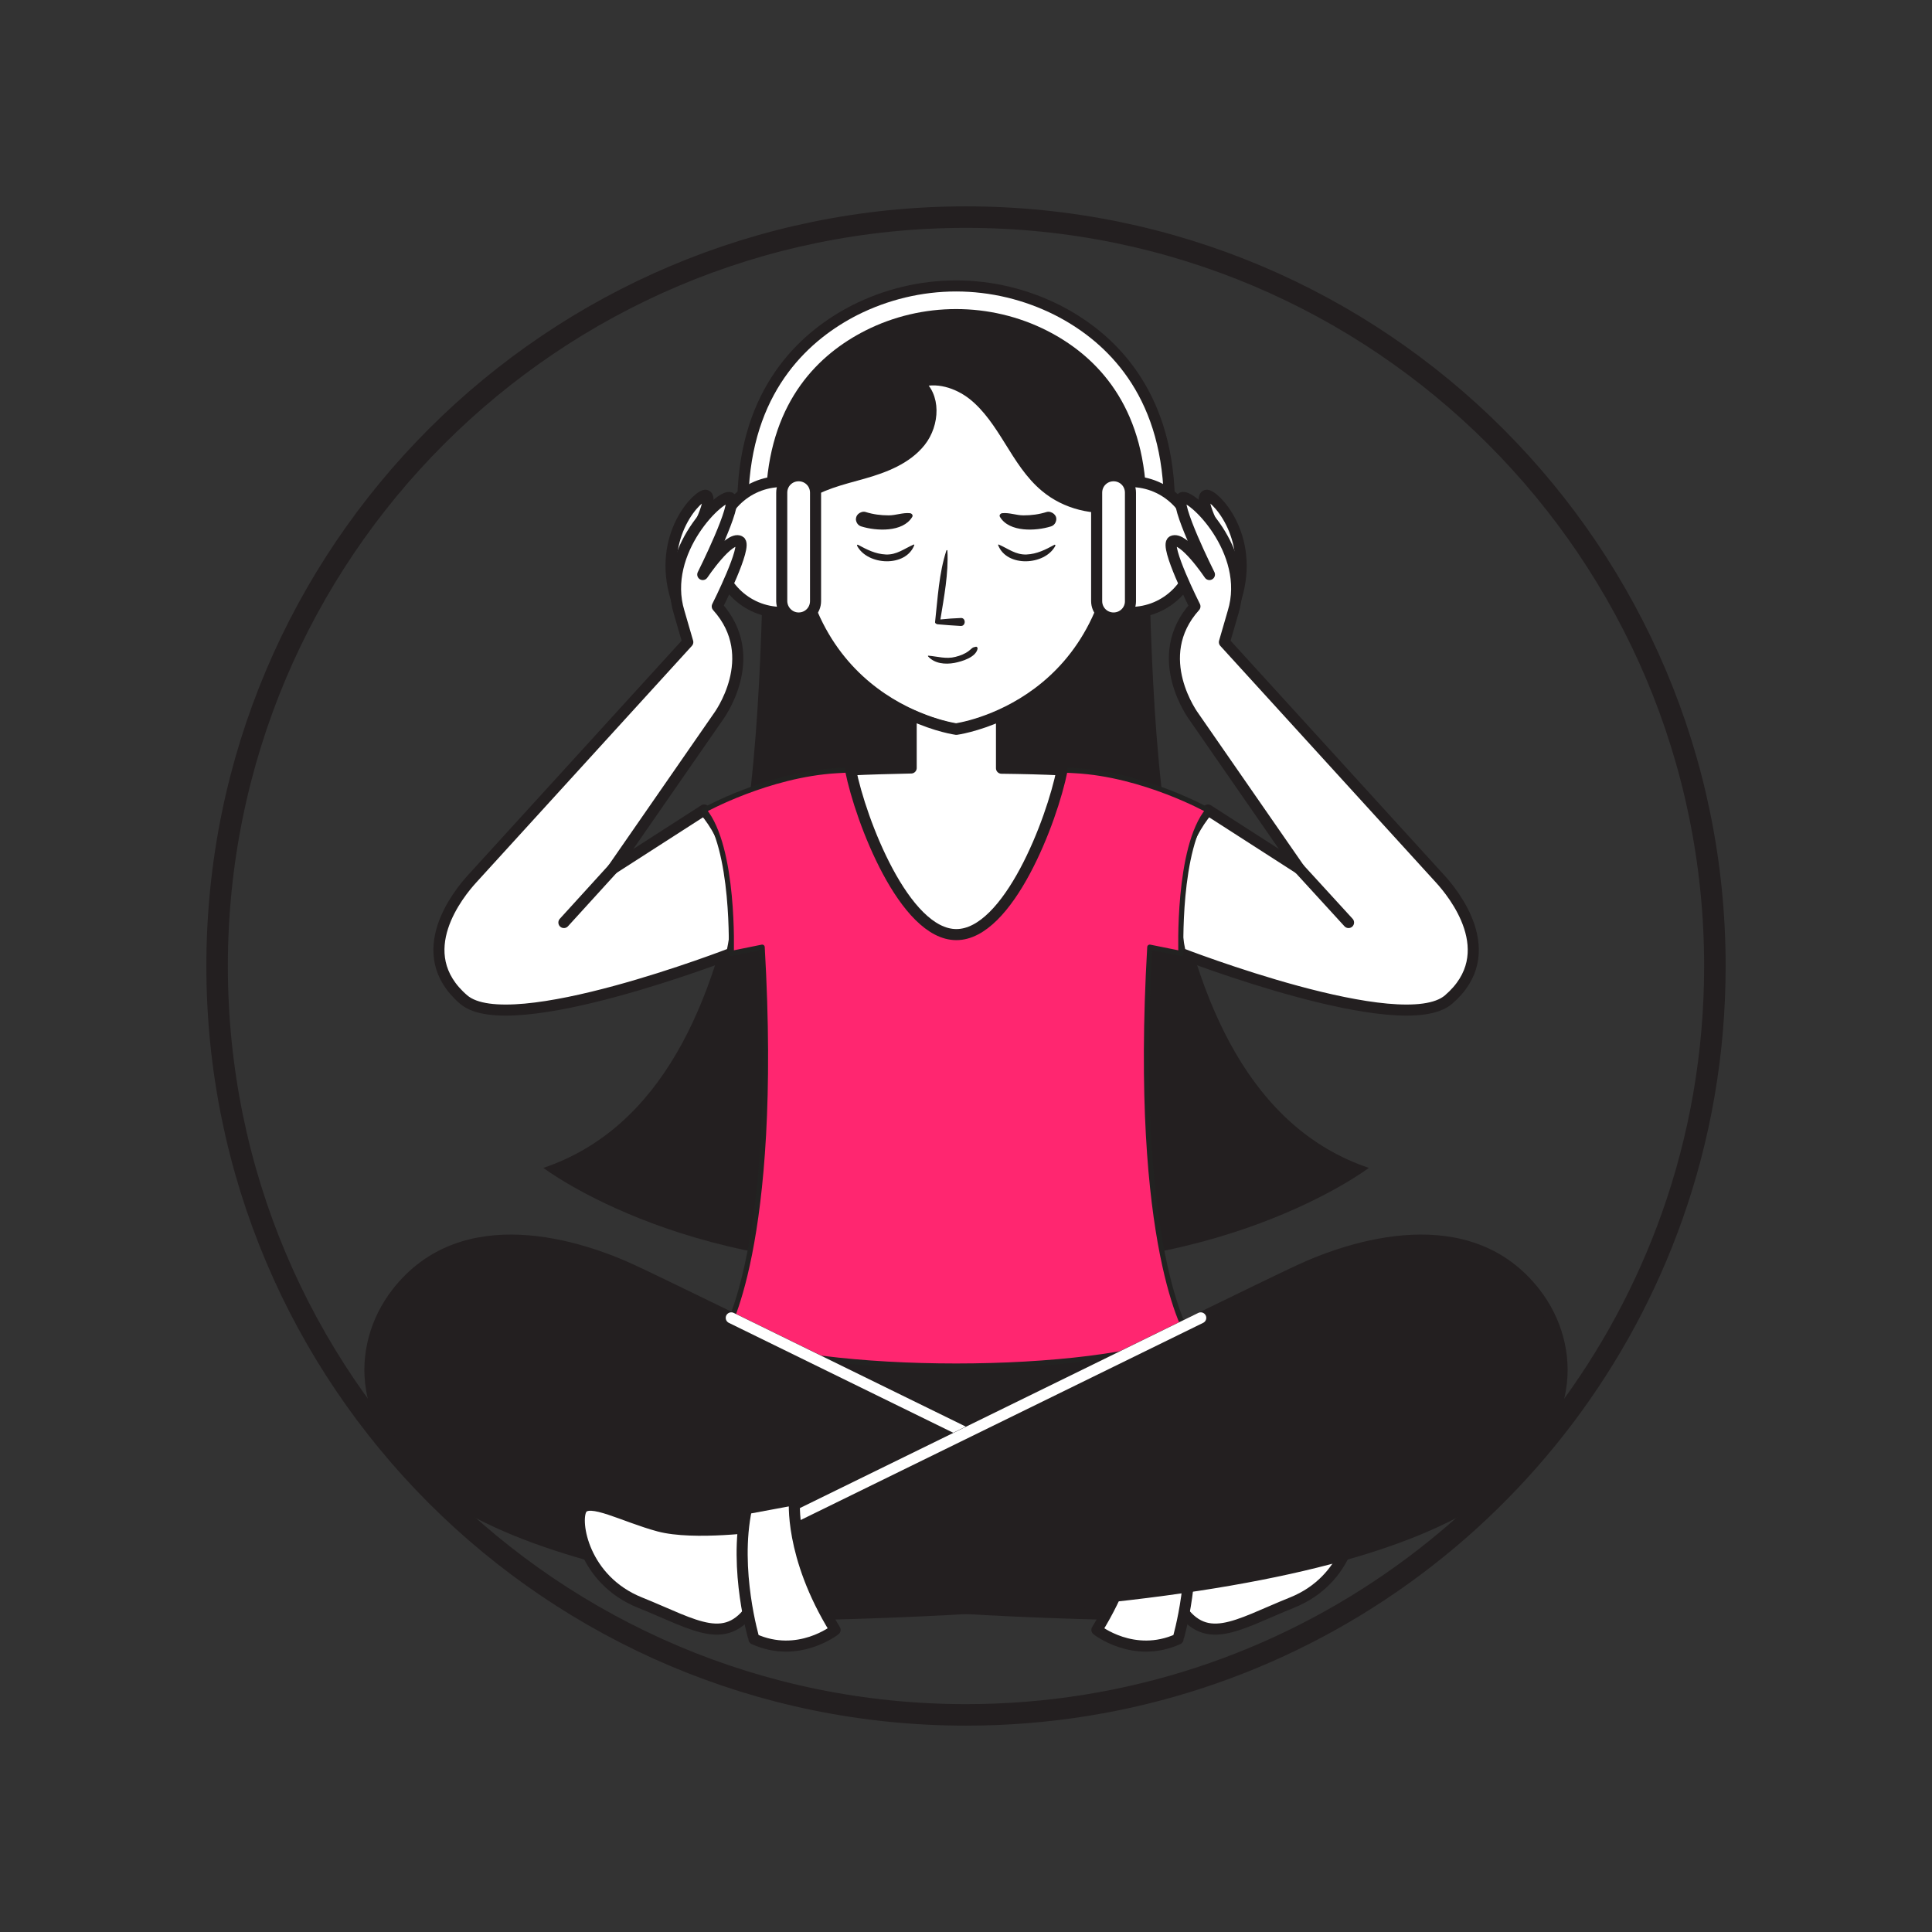
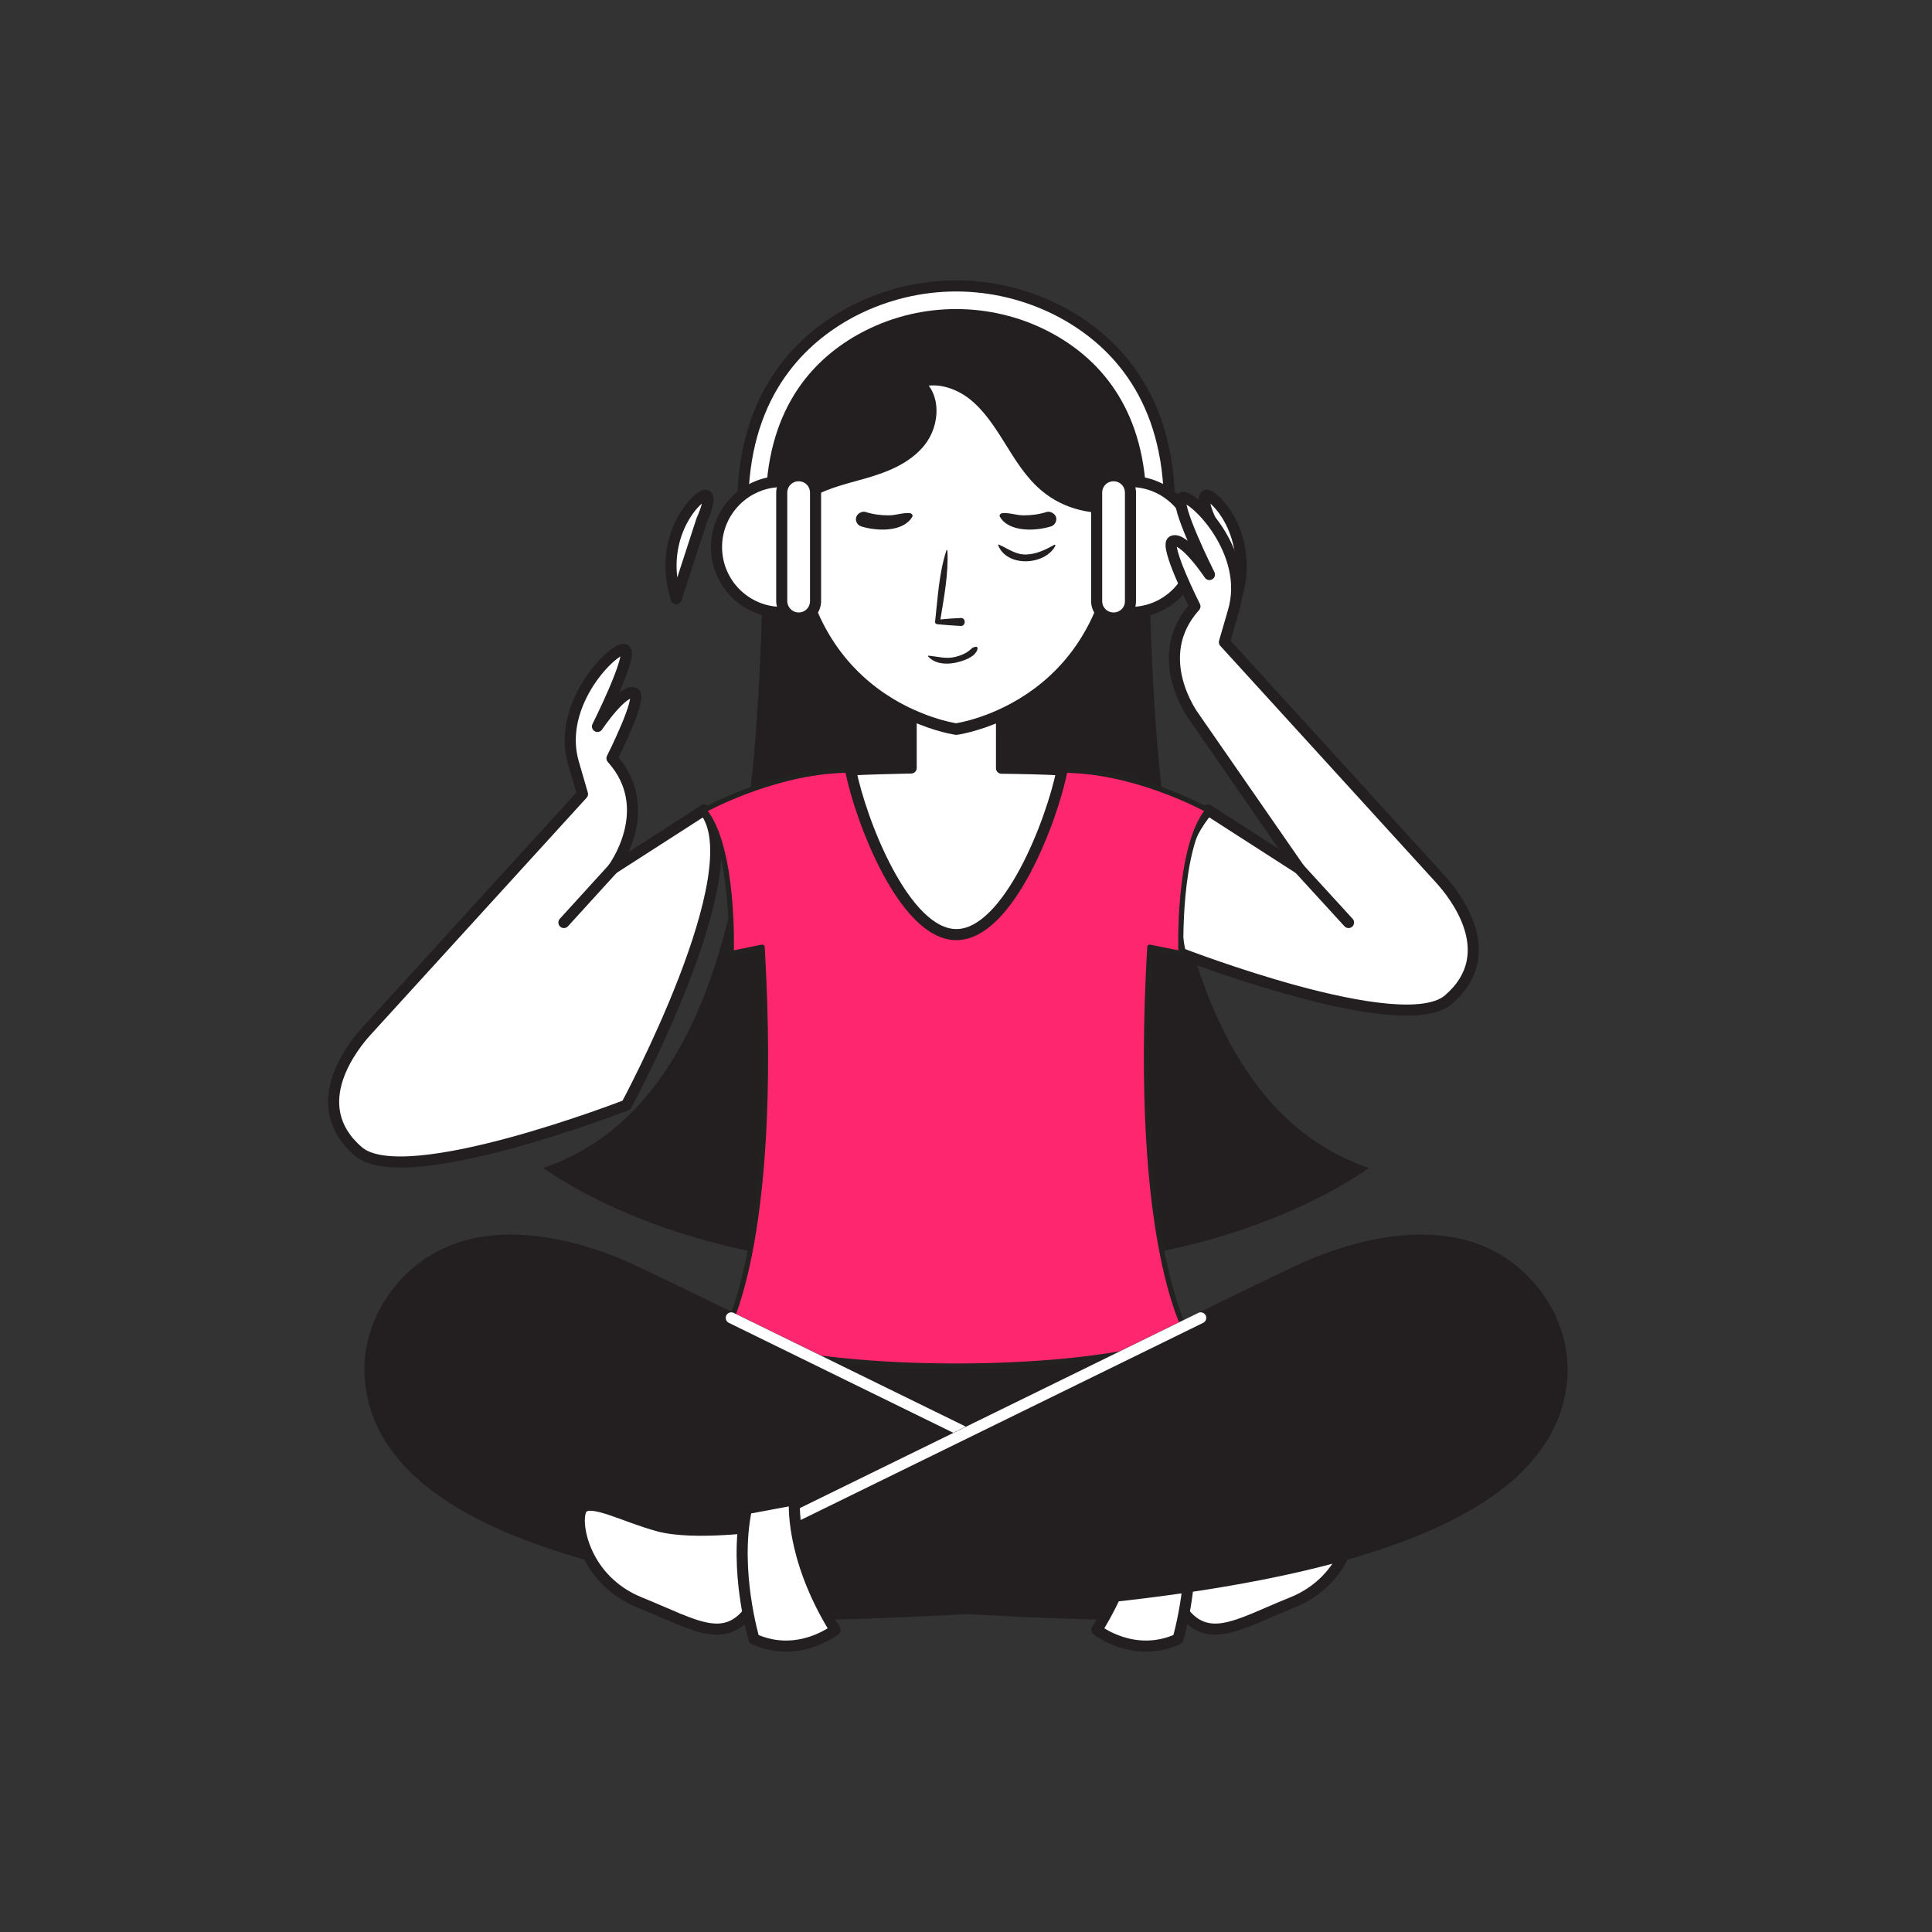
<svg xmlns="http://www.w3.org/2000/svg" version="1.1" id="Layer_1" x="0px" y="0px" viewBox="0 0 800 800" style="enable-background:new 0 0 800 800;" xml:space="preserve">
  <rect x="0" y="0" width="800" height="800" fill="#333333" stroke="none" />
  <style type="text/css">
	.st0{fill:none;stroke:#231F20;stroke-width:8.905;stroke-miterlimit:10;}
	.st1{fill:#FFFFFF;stroke:#231F20;stroke-width:4.585;stroke-linecap:round;stroke-linejoin:round;stroke-miterlimit:10;}
	.st2{fill:#231F20;}
	.st3{fill:none;stroke:#231F20;stroke-width:4.585;stroke-linecap:round;stroke-linejoin:round;stroke-miterlimit:10;}
	.st4{fill:#231F20;stroke:#231F20;stroke-width:4.585;stroke-linecap:round;stroke-linejoin:round;stroke-miterlimit:10;}
	.st5{fill:#FF2670;stroke:#222221;stroke-width:2.125;stroke-linecap:round;stroke-linejoin:round;stroke-miterlimit:10;}
	.st6{fill:none;stroke:#FFFFFF;stroke-width:4.585;stroke-linecap:round;stroke-linejoin:round;stroke-miterlimit:10;}
</style>
  <g>
-     <path class="st0" d="M710.1,400c0-171.3-138.9-310.1-310.1-310.1S89.9,228.7,89.9,400S228.7,710.1,400,710.1   c135,0,249.8-86.2,292.4-206.5C703.9,471.2,710.1,436.3,710.1,400z" />
    <g>
      <g>
        <path class="st1" d="M484.9,222.3c-0.2-7.3-0.5-14.3-0.9-20.4c-2.6-42.7-26.5-63.5-46.2-73.5c-12.9-6.5-27.3-10-41.9-10     c-14.6,0-29,3.5-41.9,10c-19.6,10-43.6,30.8-46.2,73.5c-0.4,6.1-0.6,13.1-0.9,20.4H484.9z" />
        <path class="st2" d="M474.5,202.5c-2.3-37-21.9-55.9-41-65.6c-23.5-11.9-51.7-11.9-75.2,0c-19.1,9.7-38.7,28.6-41,65.6     c-4.5,73.9,5.8,247.9-92.3,281.1c0,0,63.2,48.1,170.9,39.2c107.6,8.9,170.9-39.2,170.9-39.2C468.7,450.4,479,276.4,474.5,202.5z" />
        <path class="st1" d="M433,201.6c-6.3-5.2-10.6-12.3-14.9-19.2c-4.3-6.9-8.8-13.9-15.2-19c-6.4-5-15.2-7.8-22.9-5     c7.5,5.3,6.8,17.2,1.1,24.4c-5.7,7.2-14.9,10.7-23.7,13.2c-8.9,2.5-18.2,4.6-25.5,10.1c-1.4,1-2.6,2.2-3.8,3.5     c0,83.1,67.8,92.2,67.8,92.2s67.9-9.1,67.8-92.3C453,211.4,441.4,208.6,433,201.6z" />
        <g>
          <g>
            <path class="st1" d="M468.1,199.4c-1.7,0-3.4,0.2-5,0.5v53.2c1.6,0.3,3.3,0.5,5,0.5c15,0,27.1-12.1,27.1-27.1       C495.2,211.6,483,199.4,468.1,199.4z" />
            <path class="st1" d="M461.1,255.9L461.1,255.9c-3.9,0-7-3.1-7-7v-44.9c0-3.9,3.1-7,7-7l0,0c3.9,0,7,3.1,7,7V249       C468.1,252.8,465,255.9,461.1,255.9z" />
          </g>
          <g>
            <path class="st1" d="M323.8,199.4c1.7,0,3.4,0.2,5,0.5v53.2c-1.6,0.3-3.3,0.5-5,0.5c-15,0-27.1-12.1-27.1-27.1       C296.7,211.6,308.8,199.4,323.8,199.4z" />
            <path class="st1" d="M330.7,255.9L330.7,255.9c3.9,0,7-3.1,7-7v-44.9c0-3.9-3.1-7-7-7l0,0c-3.9,0-7,3.1-7,7V249       C323.8,252.8,326.9,255.9,330.7,255.9z" />
          </g>
        </g>
        <g>
          <g>
            <path class="st1" d="M290.6,215.3c0,0,4.4-9.4,1.7-10.2c-2.7-0.8-20.5,16.4-12.3,42.8L290.6,215.3z" />
-             <path class="st1" d="M291.6,335.4l-37.8,24.3l43.6-62.9c0,0,18.5-24.7-0.4-45.7c0,0,12.7-25.2,9.3-27       c-4.5-2.3-15.3,13.8-15.3,13.8s14.9-29.7,11.4-31.8c-3.5-2.1-29,22-21.2,47.4c3.6,12.4,3.6,12.4,3.6,12.4l-89.4,98.1       c-5.1,5.6-25.9,30.6-3.4,49.9c19.2,16.5,111-19.2,111-19.2S312.2,359.7,291.6,335.4z" />
+             <path class="st1" d="M291.6,335.4l-37.8,24.3c0,0,18.5-24.7-0.4-45.7c0,0,12.7-25.2,9.3-27       c-4.5-2.3-15.3,13.8-15.3,13.8s14.9-29.7,11.4-31.8c-3.5-2.1-29,22-21.2,47.4c3.6,12.4,3.6,12.4,3.6,12.4l-89.4,98.1       c-5.1,5.6-25.9,30.6-3.4,49.9c19.2,16.5,111-19.2,111-19.2S312.2,359.7,291.6,335.4z" />
            <line class="st3" x1="253.8" y1="359.7" x2="233.5" y2="382" />
          </g>
          <g>
            <path class="st1" d="M501.2,215.3c0,0-4.4-9.4-1.7-10.2c2.7-0.8,20.5,16.4,12.3,42.8L501.2,215.3z" />
            <path class="st1" d="M500.2,335.4l37.8,24.3l-43.6-62.9c0,0-18.5-24.7,0.4-45.7c0,0-12.7-25.2-9.3-27       c4.5-2.3,15.3,13.8,15.3,13.8s-14.9-29.7-11.4-31.8c3.5-2.1,29,22,21.2,47.4c-3.6,12.4-3.6,12.4-3.6,12.4l89.4,98.1       c5.1,5.6,25.9,30.6,3.4,49.9c-19.2,16.5-111-19.2-111-19.2S479.7,359.7,500.2,335.4z" />
            <line class="st3" x1="538" y1="359.7" x2="558.4" y2="382" />
          </g>
          <g>
            <g>
              <g>
                <rect x="320" y="553.6" class="st4" width="164.7" height="47.9" />
                <path class="st5" d="M492,552.9c-38.3,17-153.9,17-192.3,0c0,0,23.1-35.9,15.9-160.7l-12.8,2.6c0,0,1.5-43.9-11.3-59.3         c0,0,26.6-14.8,55.2-16.4c1.7-0.1,3.5-0.2,5.3-0.3c26.4-1.2,61.3-1.2,87.7,0c1.8,0.1,3.6,0.2,5.3,0.3         c28.6,1.5,55.2,16.4,55.2,16.4c-12.8,15.4-11.2,59.3-11.2,59.3l-12.9-2.6C468.9,517,492,552.9,492,552.9z" />
                <g>
                  <g>
                    <path class="st4" d="M471,628.1c0,0-183.2-90.1-208.5-101.9c-22.2-10.4-70.7-26.3-98.2,9.2c-8.7,11.2-12.8,25.6-10.5,39.6           c7.8,49.7,82.7,87.9,303.9,93.4C457.7,668.4,467.8,647.9,471,628.1z" />
                    <line class="st6" x1="471" y1="628.1" x2="302.8" y2="545.7" />
                    <path class="st1" d="M484.5,631.9c0,0,28.2,3.9,42.7,0c14.5-3.9,28.9-12.1,32-7c3.1,5.1-0.8,29.3-24.2,38.7           c-23.4,9.4-36.3,19.1-47.7,0L484.5,631.9z" />
                    <path class="st1" d="M490.9,624.7L471,621c0,0,2.3,23-16.8,53.9c0,0,15.2,12.1,33.6,3.8           C487.8,678.6,496.3,650.2,490.9,624.7z" />
                  </g>
                  <g>
                    <path class="st4" d="M329,628.1c0,0,183.2-90.1,208.5-101.9c22.2-10.4,70.7-26.3,98.2,9.2c8.7,11.2,12.8,25.6,10.5,39.6           c-7.8,49.7-82.7,87.9-303.9,93.4C342.3,668.4,332.2,647.9,329,628.1z" />
                    <line class="st6" x1="329" y1="628.1" x2="497.2" y2="545.7" />
                    <path class="st1" d="M315.5,631.9c0,0-28.2,3.9-42.7,0c-14.5-3.9-28.9-12.1-32-7c-3.1,5.1,0.8,29.3,24.2,38.7           c23.4,9.4,36.3,19.1,47.7,0L315.5,631.9z" />
                  </g>
                </g>
              </g>
              <path class="st1" d="M309.1,624.7L329,621c0,0-2.3,23,16.8,53.9c0,0-15.2,12.1-33.6,3.8C312.2,678.6,303.7,650.2,309.1,624.7z        " />
            </g>
          </g>
          <path class="st1" d="M439.8,318.8c-4.2,21.1-22.3,68.2-43.8,68.2s-39.6-47.1-43.8-68.2c7.8-0.4,16.3-0.6,25.1-0.8V296      c10.6,4.9,18.7,6,18.7,6s8.1-1.1,18.7-5.9v22C423.5,318.2,432,318.4,439.8,318.8z" />
        </g>
      </g>
      <path class="st2" d="M397.9,255.9c-2.8,0.1-5.6,0.3-8.5,0.6c1.5-9.3,3.4-19,2.9-28.5c0-0.2-0.3-0.3-0.4-0.1    c-3.1,9.4-3.6,19.8-4.7,29.6c-0.1,0.6,0.5,0.9,1,1c3.2,0.3,6.4,0.5,9.6,0.7C400,259.3,400,255.8,397.9,255.9z" />
      <g>
        <g>
          <path class="st2" d="M436.6,225.6c-3.7,2-7.2,3.8-11.5,4c-4.5,0.2-7.6-2.4-11.5-4.1c-0.1-0.1-0.3,0-0.3,0.2      c3.5,9.3,19.4,8.5,23.7,0.3C437.1,225.7,436.8,225.4,436.6,225.6z" />
          <path class="st2" d="M436.4,212.8c-0.8-0.7-2-1.1-3-0.8c-3.2,1-6.3,1.4-9.6,1.4c-3,0-5.8-1.2-8.8-0.9c-0.8,0.1-1.4,0.9-0.9,1.6      c3.9,6.4,14.9,5.8,21,3.9c1.4-0.4,2.2-1.6,2.3-3C437.4,214,437.1,213.5,436.4,212.8z" />
        </g>
        <g>
-           <path class="st2" d="M355.3,225.6c3.7,2,7.2,3.8,11.5,4c4.5,0.2,7.6-2.4,11.5-4.1c0.1-0.1,0.3,0,0.3,0.2      c-3.5,9.3-19.4,8.5-23.7,0.3C354.8,225.7,355,225.4,355.3,225.6z" />
          <path class="st2" d="M355.4,212.8c0.8-0.7,2-1.1,3-0.8c3.2,1,6.3,1.4,9.6,1.4c3,0,5.8-1.2,8.8-0.9c0.8,0.1,1.4,0.9,0.9,1.6      c-3.9,6.4-14.9,5.8-21,3.9c-1.4-0.4-2.2-1.6-2.3-3C354.5,214,354.7,213.5,355.4,212.8z" />
        </g>
      </g>
      <path class="st2" d="M404.1,267.8c-1.6,0.3-1.4,0.5-2.9,1.7c-1.7,1.3-3.6,2-5.6,2.5c-3.8,1-7.5-0.2-11.2-0.5    c-0.2,0-0.2,0.2-0.1,0.3c2.7,3,7,3.4,10.9,2.7c3.1-0.6,8.9-2.3,9.6-5.9C404.8,268.1,404.5,267.7,404.1,267.8z" />
    </g>
  </g>
</svg>